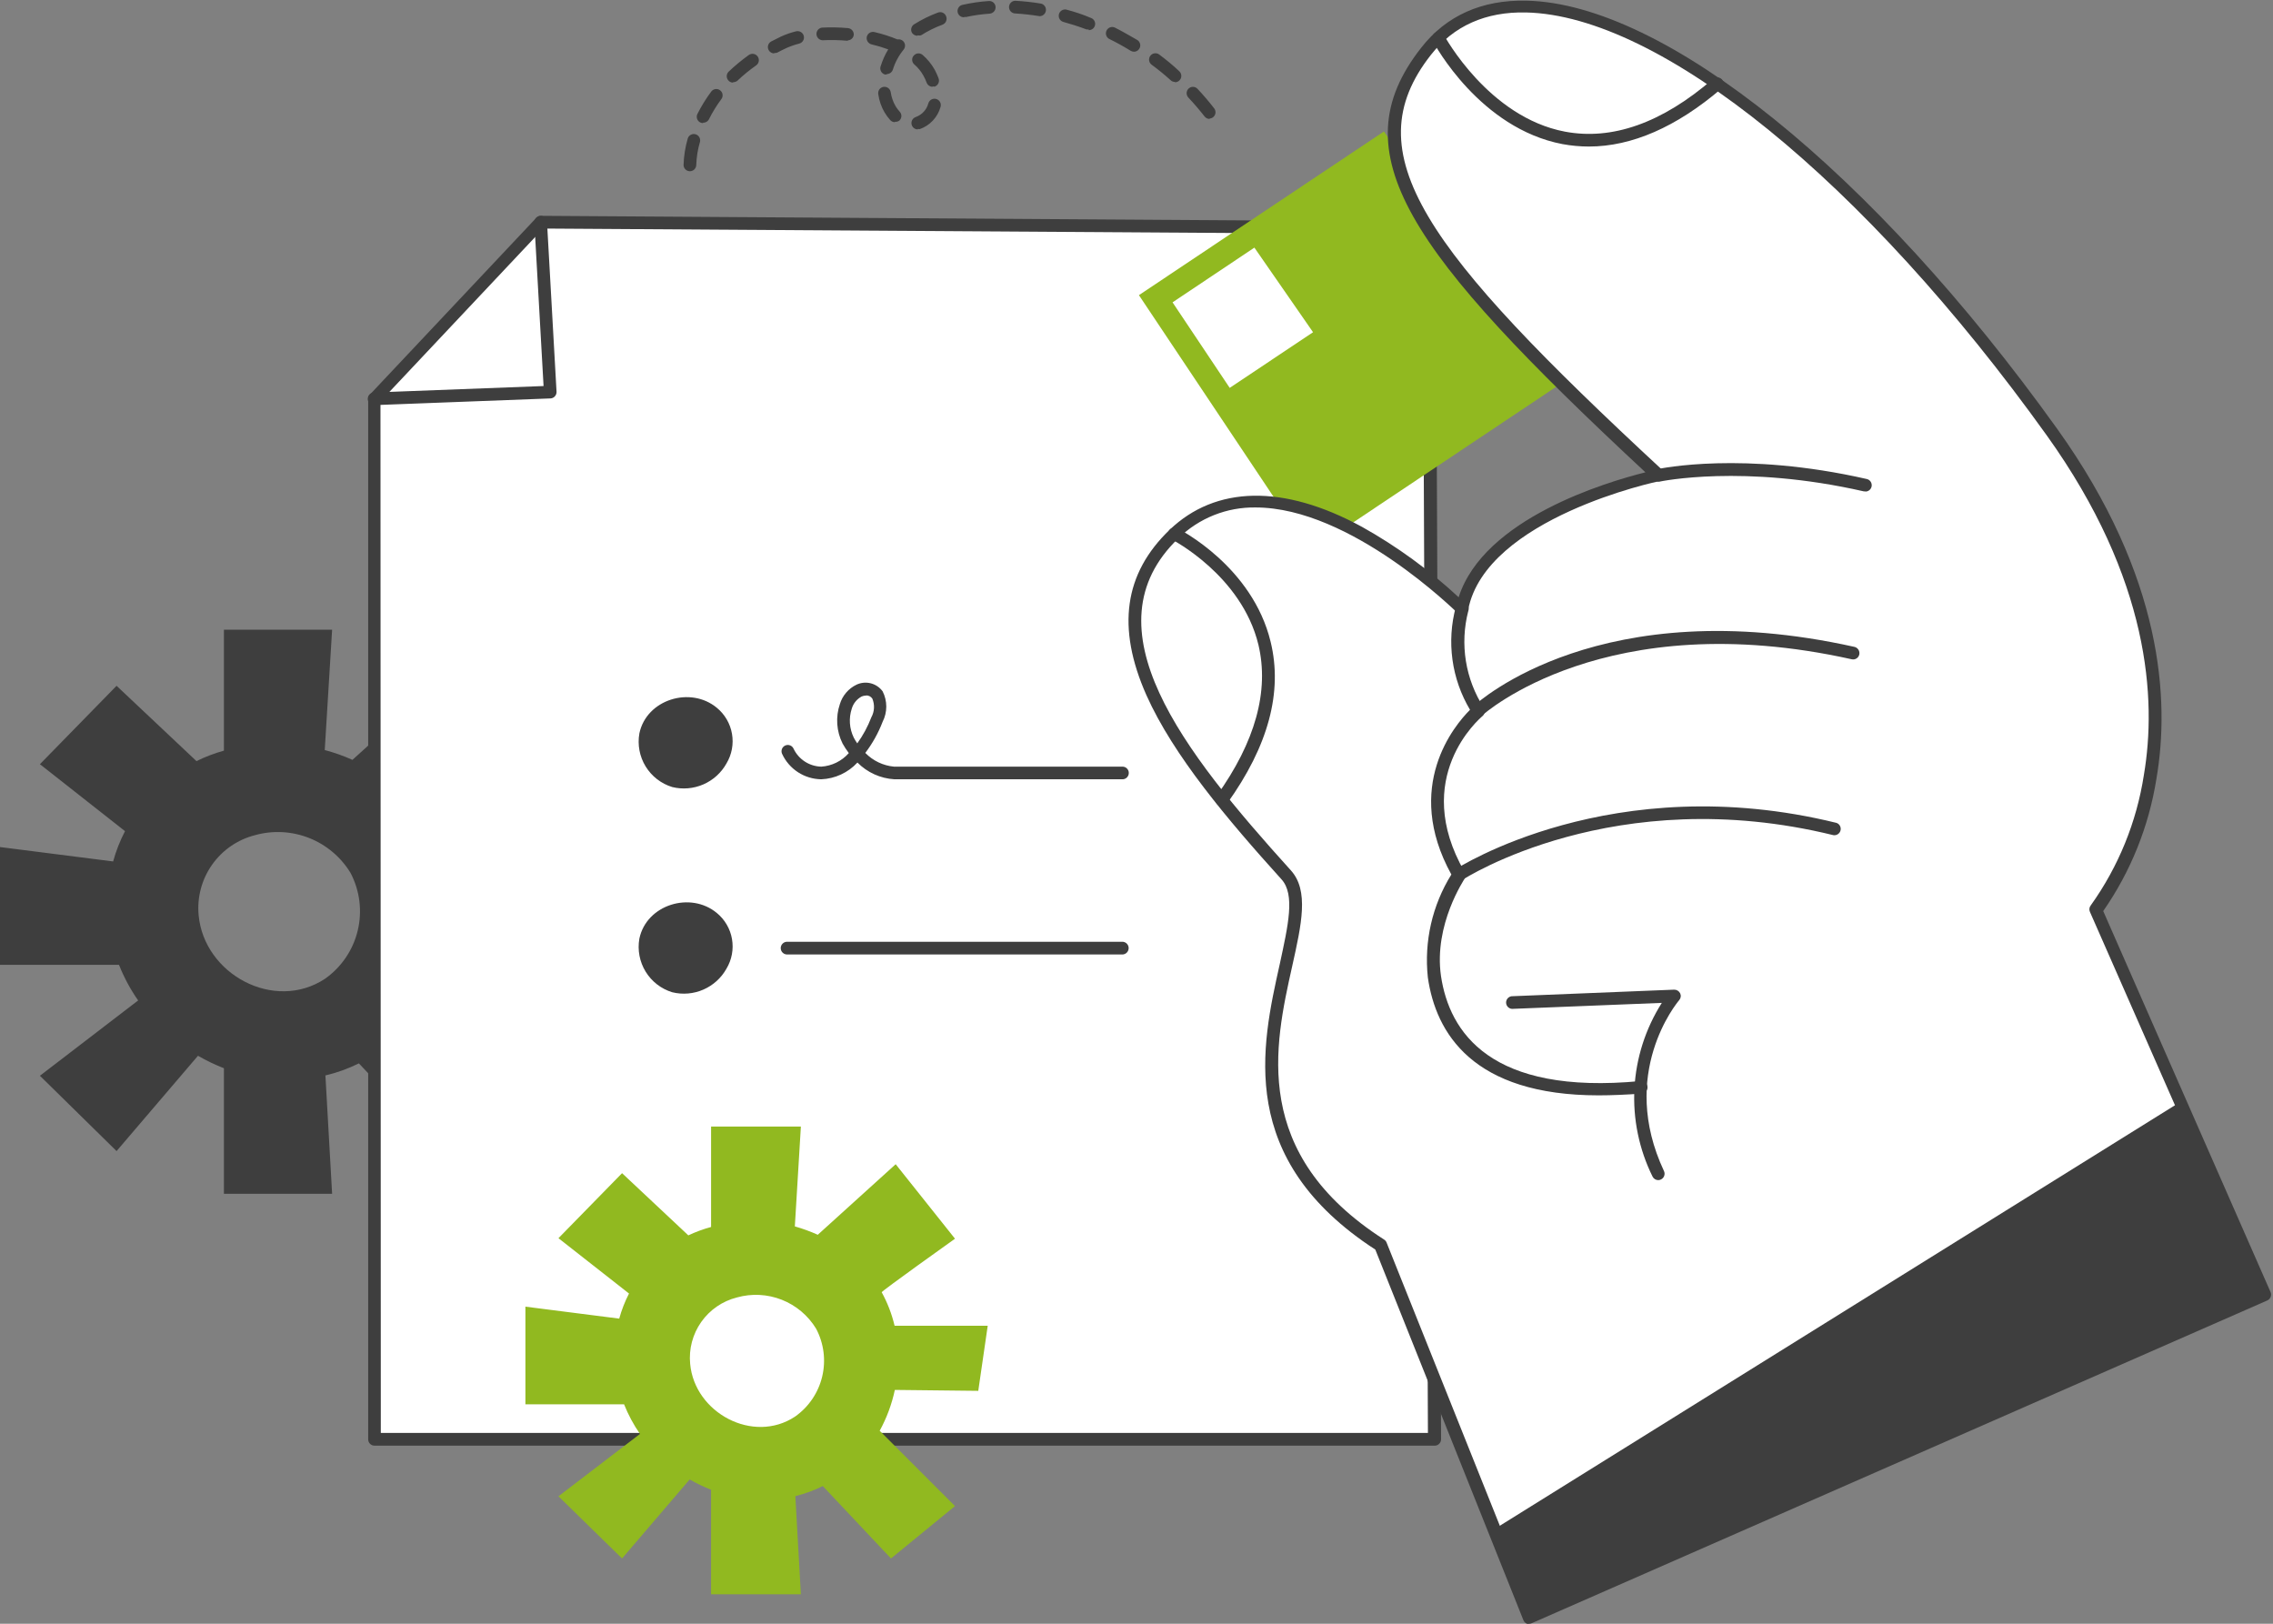
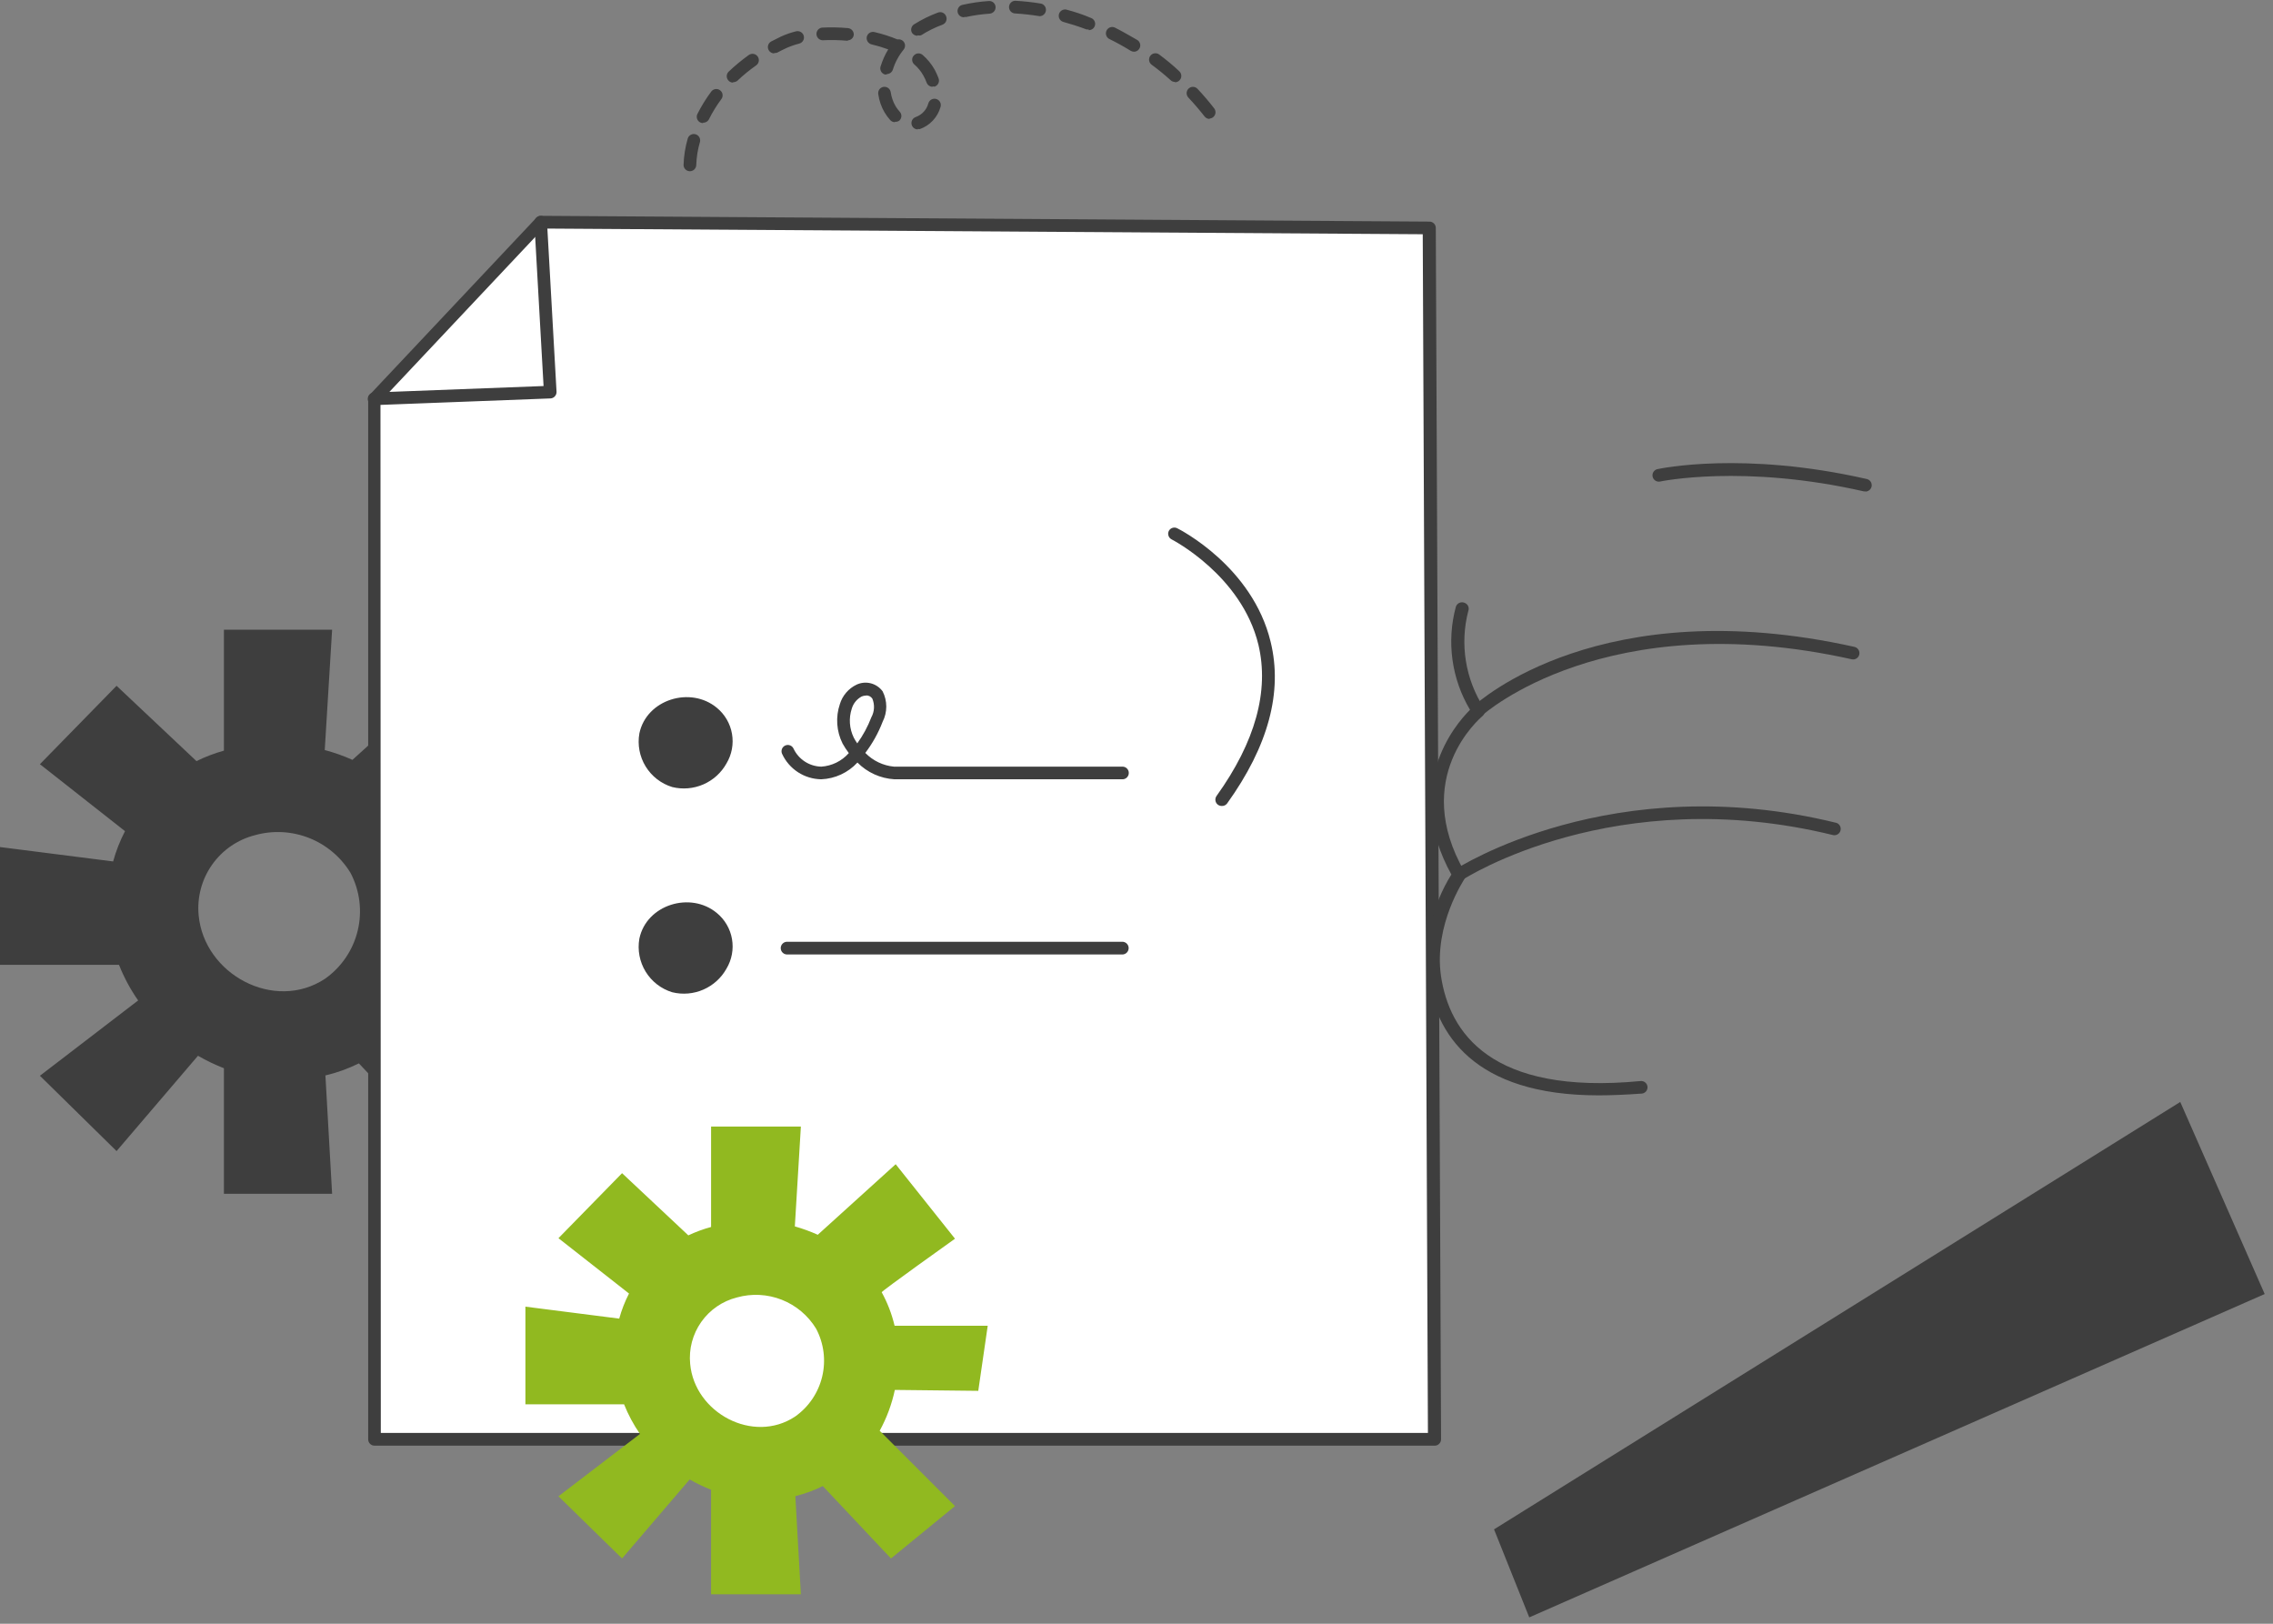
<svg xmlns="http://www.w3.org/2000/svg" width="280" height="200" viewBox="0 0 280 200" fill="none">
  <rect x="0" y="0" width="280" height="200" fill="#808080" stroke="none" />
  <g clip-path="url(#clip0_4553_6209)">
    <path d="M40.035 120.558C33.778 124.681 25.14 120.001 24.47 112.734C24.262 110.533 24.846 108.33 26.117 106.521C27.389 104.712 29.265 103.418 31.407 102.87C33.605 102.257 35.941 102.377 38.064 103.212C40.186 104.047 41.979 105.552 43.169 107.498C44.324 109.683 44.643 112.215 44.066 114.619C43.49 117.023 42.056 119.134 40.035 120.558ZM67.247 116.734L68.649 107.065H54.816C54.407 105.337 53.766 103.673 52.909 102.117C52.876 102.077 52.848 102.031 52.827 101.983L63.794 94.17L54.992 83.11L43.416 93.593C42.314 93.098 41.173 92.694 40.004 92.387L40.911 77.564H27.583V92.459C26.419 92.781 25.287 93.213 24.202 93.748L14.359 84.471L4.917 94.129L15.4 102.375C14.782 103.564 14.292 104.815 13.936 106.106L0 104.333V118.836H14.658C15.271 120.387 16.063 121.861 17.018 123.227L4.917 132.504L14.359 141.781L24.388 130.041C25.413 130.633 26.481 131.146 27.583 131.577V147.038H40.911L40.087 132.463C41.513 132.127 42.896 131.629 44.21 130.979L54.332 141.73L63.836 133.947L52.683 122.795C53.732 120.898 54.493 118.855 54.94 116.734H67.247Z" fill="#3E3E3E" />
    <path d="M46.076 49.127L46.128 177.282H177.118L176.035 28.068L66.568 27.367L46.076 49.127Z" fill="white" />
    <path d="M176.684 178.066H46.137C45.929 178.066 45.73 177.984 45.583 177.837C45.436 177.69 45.353 177.491 45.353 177.283V49.127C45.357 48.928 45.434 48.737 45.57 48.592L66.062 26.832C66.132 26.751 66.219 26.686 66.317 26.643C66.415 26.601 66.522 26.58 66.629 26.584L176.096 27.296C176.3 27.298 176.496 27.381 176.64 27.525C176.785 27.669 176.867 27.865 176.869 28.069L177.519 177.283C177.518 177.488 177.437 177.684 177.292 177.829C177.214 177.911 177.12 177.975 177.015 178.016C176.909 178.057 176.796 178.074 176.684 178.066ZM46.91 176.499H175.9L175.261 28.852L66.907 28.151L46.869 49.437L46.91 176.499Z" fill="#3E3E3E" />
    <path d="M46.086 49.91C45.878 49.91 45.679 49.827 45.532 49.68C45.385 49.533 45.303 49.334 45.303 49.126C45.303 48.918 45.385 48.719 45.532 48.572C45.679 48.425 45.878 48.343 46.086 48.343L66.959 47.549L65.825 27.408C65.817 27.202 65.89 27.001 66.029 26.848C66.168 26.696 66.361 26.604 66.567 26.594C66.669 26.587 66.772 26.6 66.868 26.633C66.965 26.667 67.053 26.719 67.129 26.787C67.205 26.855 67.267 26.938 67.31 27.031C67.353 27.123 67.378 27.223 67.382 27.325L68.557 48.25C68.562 48.353 68.547 48.457 68.511 48.554C68.476 48.652 68.421 48.741 68.351 48.817C68.282 48.895 68.198 48.958 68.104 49.002C68.01 49.047 67.908 49.071 67.804 49.075L46.158 49.899L46.086 49.91Z" fill="#3E3E3E" />
-     <path d="M170.48 16.193L140.299 36.355L161.368 67.907L192.116 47.364L170.48 16.193Z" fill="#91B920" />
    <path d="M154.522 30.5L144.441 37.241L151.482 47.776L161.748 40.921L154.522 30.5Z" fill="white" />
-     <path d="M278.978 159.397L258.157 111.982C258.157 111.982 277.742 88.078 252.756 53.135C222.338 10.709 188.395 -9.958 175.654 6.245C165.697 18.914 174.479 30.86 204.279 58.485C204.279 58.485 182.416 62.969 180.087 74.977C180.087 74.977 158.09 52.826 144.628 65.7C132.867 77.039 144.628 92.438 158.44 107.704C164.326 114.208 144.628 136.999 170.047 153.316L188.394 199.195L278.978 159.397Z" fill="white" />
-     <path d="M188.394 199.999C188.295 200.015 188.194 200.015 188.095 199.999C187.9 199.917 187.745 199.761 187.663 199.566L169.418 153.914C152.276 142.781 155.379 128.907 157.647 118.754C158.678 113.971 159.564 110.188 157.863 108.312C151.194 100.932 144.556 93.078 141.226 85.635C137.526 77.307 138.464 70.638 144.092 65.247C149.72 59.856 158.049 59.588 167.8 64.907C172.092 67.309 176.082 70.216 179.684 73.565C182.777 63.866 197.878 59.382 202.691 58.176C173.428 30.943 164.893 18.831 175.067 5.885C178.159 1.916 182.56 -0.042 188.044 0.082C205.062 0.453 230.718 21.151 253.405 52.806C266.496 71.071 267.29 86.336 265.64 95.922C264.712 101.78 262.471 107.351 259.085 112.219L279.7 159.15C279.78 159.34 279.783 159.554 279.708 159.747C279.633 159.939 279.486 160.095 279.298 160.181L188.704 199.927C188.606 199.971 188.501 199.995 188.394 199.999ZM154.668 62.505C152.912 62.478 151.167 62.799 149.536 63.45C147.905 64.101 146.419 65.069 145.164 66.298C133.723 77.276 145.741 92.531 159.018 107.209C161.265 109.694 160.337 113.817 159.172 119.043C156.997 128.783 154.018 142.122 170.511 152.687C170.648 152.775 170.753 152.905 170.81 153.058L188.858 198.185L277.989 159.016L257.446 112.312C257.387 112.181 257.366 112.036 257.386 111.893C257.407 111.751 257.466 111.617 257.559 111.508C260.963 106.743 263.201 101.246 264.094 95.459C265.671 86.182 264.867 71.401 252.117 53.609C229.708 22.346 204.526 1.906 187.993 1.535C183.014 1.422 179.076 3.184 176.273 6.751C166.728 18.893 175.448 30.716 204.815 57.928C204.918 58.027 204.993 58.152 205.031 58.29C205.069 58.428 205.069 58.574 205.031 58.712C204.992 58.851 204.916 58.976 204.81 59.074C204.705 59.172 204.574 59.24 204.433 59.269C204.227 59.269 183.055 63.794 180.86 75.091C180.832 75.231 180.766 75.36 180.67 75.466C180.573 75.571 180.45 75.648 180.313 75.689C180.179 75.729 180.036 75.733 179.9 75.698C179.763 75.663 179.639 75.593 179.54 75.493C179.365 75.359 166.418 62.505 154.668 62.505Z" fill="#3E3E3E" />
-     <path d="M195.723 18.049C194.634 18.047 193.547 17.947 192.476 17.75C182.313 15.812 176.736 5.504 176.509 5.061C176.412 4.879 176.392 4.666 176.452 4.469C176.512 4.272 176.647 4.107 176.829 4.01C177.011 3.912 177.224 3.892 177.421 3.952C177.618 4.011 177.783 4.147 177.88 4.329C177.942 4.432 183.354 14.431 192.775 16.214C198.558 17.306 204.701 15.183 211.02 9.72C211.178 9.583 211.385 9.515 211.593 9.531C211.802 9.546 211.996 9.644 212.133 9.802C212.27 9.961 212.338 10.167 212.322 10.376C212.307 10.585 212.209 10.779 212.05 10.916C206.505 15.657 201.001 18.049 195.723 18.049Z" fill="#3E3E3E" />
    <path d="M150.492 99.274C150.33 99.27 150.172 99.22 150.038 99.129C149.87 99.008 149.757 98.824 149.725 98.62C149.692 98.415 149.742 98.205 149.863 98.037C154.646 91.368 156.367 85.101 155.017 79.411C152.955 70.876 144.4 66.475 144.317 66.433C144.138 66.339 144.003 66.179 143.94 65.987C143.876 65.794 143.89 65.585 143.977 65.403C144.07 65.222 144.23 65.085 144.423 65.021C144.616 64.958 144.826 64.972 145.008 65.063C145.389 65.248 154.285 69.804 156.522 79.05C158.037 85.235 156.233 91.904 151.162 98.965C151.085 99.068 150.983 99.15 150.866 99.204C150.749 99.258 150.62 99.282 150.492 99.274Z" fill="#3E3E3E" />
    <path d="M196.927 134.917C181.414 134.917 176.869 127.227 175.89 120.393C175.414 115.962 176.433 111.5 178.786 107.715C172.828 96.892 179.167 89.336 181.085 87.429C179.958 85.537 179.222 83.438 178.923 81.257C178.624 79.075 178.766 76.856 179.342 74.73C179.376 74.629 179.43 74.535 179.5 74.455C179.57 74.375 179.656 74.31 179.753 74.264C179.849 74.218 179.954 74.191 180.06 74.186C180.167 74.181 180.273 74.198 180.373 74.236C180.476 74.266 180.572 74.318 180.654 74.388C180.736 74.458 180.802 74.545 180.849 74.642C180.895 74.739 180.921 74.844 180.924 74.952C180.928 75.059 180.908 75.167 180.868 75.266C180.347 77.275 180.248 79.37 180.576 81.418C180.905 83.467 181.653 85.426 182.775 87.172C182.88 87.332 182.923 87.526 182.894 87.716C182.866 87.906 182.768 88.079 182.621 88.202C182.26 88.512 173.735 95.789 180.415 107.395C180.49 107.522 180.53 107.666 180.53 107.813C180.53 107.96 180.49 108.104 180.415 108.23C180.415 108.292 176.591 113.858 177.508 120.218C178.539 127.104 183.558 134.927 202.102 133.154C202.203 133.145 202.306 133.155 202.403 133.185C202.501 133.216 202.591 133.265 202.67 133.33C202.748 133.395 202.813 133.475 202.861 133.565C202.908 133.655 202.938 133.754 202.947 133.855C202.957 133.957 202.946 134.059 202.916 134.157C202.886 134.254 202.837 134.344 202.772 134.423C202.707 134.501 202.627 134.566 202.537 134.614C202.446 134.662 202.348 134.691 202.246 134.7C200.319 134.834 198.556 134.917 196.927 134.917Z" fill="#3E3E3E" />
    <path d="M229.789 60.527H229.613C214.75 57.136 204.545 59.301 204.442 59.321C204.248 59.346 204.051 59.297 203.891 59.183C203.731 59.07 203.62 58.901 203.578 58.71C203.537 58.518 203.569 58.318 203.667 58.149C203.766 57.98 203.925 57.854 204.112 57.796C204.535 57.703 214.76 55.538 229.964 59.002C230.151 59.045 230.315 59.156 230.426 59.313C230.536 59.47 230.585 59.662 230.564 59.853C230.542 60.044 230.451 60.22 230.308 60.348C230.165 60.476 229.981 60.547 229.789 60.548V60.527Z" fill="#3E3E3E" />
    <path d="M182.085 88.338C181.978 88.336 181.872 88.313 181.774 88.268C181.677 88.224 181.589 88.16 181.518 88.08C181.373 87.933 181.291 87.735 181.291 87.528C181.291 87.322 181.373 87.124 181.518 86.977C182.147 86.4 197.268 72.742 228.449 79.679C228.65 79.728 228.823 79.854 228.933 80.029C229.043 80.204 229.08 80.415 229.037 80.617C229.015 80.717 228.973 80.811 228.914 80.895C228.856 80.978 228.781 81.05 228.695 81.104C228.609 81.159 228.513 81.196 228.412 81.213C228.311 81.23 228.208 81.227 228.109 81.205C197.783 74.453 182.755 87.987 182.58 88.121C182.447 88.252 182.271 88.329 182.085 88.338Z" fill="#3E3E3E" />
    <path d="M179.704 108.518C179.537 108.517 179.374 108.463 179.24 108.362C179.106 108.262 179.008 108.122 178.959 107.962C178.911 107.801 178.915 107.63 178.971 107.472C179.027 107.315 179.132 107.179 179.271 107.086C179.467 106.962 198.629 94.572 226.222 101.355C226.407 101.418 226.561 101.549 226.654 101.72C226.748 101.892 226.774 102.092 226.727 102.281C226.681 102.471 226.565 102.636 226.403 102.745C226.241 102.854 226.045 102.898 225.851 102.87C198.907 96.252 180.322 108.261 180.137 108.384C180.01 108.473 179.859 108.52 179.704 108.518Z" fill="#3E3E3E" />
-     <path d="M204.279 145.359C204.13 145.36 203.985 145.319 203.859 145.24C203.733 145.162 203.632 145.049 203.567 144.916C201.905 141.552 201.137 137.818 201.338 134.072C201.538 130.325 202.7 126.694 204.712 123.527L186.426 124.259C186.317 124.275 186.206 124.268 186.1 124.239C185.994 124.209 185.896 124.158 185.811 124.087C185.726 124.017 185.657 123.93 185.608 123.831C185.56 123.733 185.532 123.625 185.528 123.515C185.524 123.405 185.543 123.296 185.583 123.194C185.624 123.091 185.686 122.999 185.765 122.922C185.844 122.846 185.938 122.787 186.041 122.749C186.144 122.711 186.254 122.695 186.364 122.703L206.227 121.899C206.38 121.895 206.53 121.935 206.662 122.014C206.793 122.092 206.899 122.206 206.969 122.342C207.035 122.478 207.06 122.631 207.039 122.781C207.019 122.932 206.955 123.073 206.856 123.187C206.547 123.548 199.341 132.247 204.98 144.246C205.065 144.432 205.074 144.644 205.004 144.837C204.935 145.029 204.793 145.187 204.608 145.276C204.507 145.329 204.394 145.358 204.279 145.359Z" fill="#3E3E3E" />
    <path d="M268.576 135.732L184.043 188.374L188.382 199.217L278.977 159.389L268.576 135.732Z" fill="#3E3E3E" />
    <path d="M84.987 21.09C84.787 21.091 84.596 21.015 84.45 20.88C84.305 20.744 84.216 20.557 84.203 20.359C84.235 19.231 84.412 18.112 84.729 17.029C84.795 16.842 84.93 16.687 85.107 16.596C85.283 16.505 85.487 16.484 85.679 16.538C85.87 16.591 86.033 16.716 86.136 16.885C86.239 17.055 86.274 17.258 86.234 17.452C85.958 18.38 85.802 19.34 85.77 20.307C85.77 20.511 85.69 20.707 85.548 20.854C85.405 21 85.211 21.085 85.007 21.09H84.987ZM113.054 15.937C112.888 15.937 112.726 15.885 112.593 15.786C112.459 15.688 112.361 15.549 112.312 15.39C112.25 15.194 112.269 14.98 112.363 14.797C112.458 14.614 112.621 14.475 112.817 14.411C113.187 14.277 113.519 14.057 113.787 13.768C114.054 13.479 114.248 13.131 114.353 12.752C114.379 12.65 114.425 12.554 114.488 12.47C114.552 12.387 114.631 12.317 114.722 12.264C114.813 12.212 114.914 12.179 115.018 12.166C115.122 12.153 115.228 12.162 115.329 12.191C115.43 12.22 115.524 12.269 115.606 12.335C115.687 12.401 115.755 12.483 115.804 12.576C115.853 12.668 115.883 12.77 115.893 12.875C115.902 12.979 115.89 13.085 115.858 13.184C115.68 13.811 115.353 14.385 114.906 14.858C114.46 15.332 113.906 15.691 113.291 15.906C113.212 15.909 113.132 15.902 113.054 15.885V15.937ZM86.605 15.164C86.483 15.161 86.364 15.133 86.254 15.081C86.074 14.988 85.936 14.829 85.871 14.637C85.805 14.444 85.817 14.234 85.904 14.05C86.393 13.078 86.965 12.15 87.615 11.278C87.676 11.196 87.752 11.127 87.84 11.074C87.927 11.022 88.025 10.987 88.126 10.973C88.227 10.958 88.329 10.963 88.428 10.988C88.527 11.013 88.621 11.057 88.702 11.118C88.784 11.179 88.853 11.255 88.906 11.343C88.958 11.43 88.993 11.527 89.007 11.628C89.022 11.729 89.017 11.832 88.992 11.931C88.967 12.03 88.923 12.123 88.862 12.205C88.269 13.002 87.748 13.851 87.306 14.741C87.233 14.86 87.13 14.958 87.006 15.023C86.883 15.089 86.744 15.119 86.605 15.112V15.164ZM110.24 15.05C110.134 15.05 110.029 15.028 109.931 14.986C109.834 14.943 109.746 14.881 109.673 14.803C109.412 14.518 109.181 14.207 108.983 13.875C108.566 13.174 108.297 12.395 108.189 11.587C108.173 11.486 108.177 11.383 108.201 11.284C108.225 11.184 108.268 11.091 108.329 11.008C108.389 10.926 108.465 10.856 108.553 10.803C108.64 10.75 108.737 10.715 108.838 10.7C109.043 10.671 109.252 10.724 109.418 10.847C109.584 10.971 109.694 11.155 109.725 11.36C109.813 11.967 110.016 12.551 110.323 13.081C110.464 13.312 110.626 13.53 110.807 13.731C110.88 13.803 110.938 13.889 110.978 13.983C111.018 14.078 111.038 14.18 111.038 14.282C111.038 14.385 111.018 14.487 110.978 14.581C110.938 14.676 110.88 14.762 110.807 14.834C110.729 14.898 110.638 14.946 110.541 14.974C110.443 15.002 110.341 15.011 110.24 14.999V15.05ZM149.007 14.648C148.888 14.649 148.771 14.622 148.664 14.57C148.556 14.518 148.463 14.443 148.389 14.349C147.76 13.545 147.09 12.762 146.4 12.03C146.254 11.883 146.173 11.685 146.173 11.479C146.173 11.272 146.254 11.074 146.4 10.927C146.471 10.854 146.557 10.796 146.652 10.756C146.747 10.716 146.848 10.696 146.951 10.696C147.054 10.696 147.155 10.716 147.25 10.756C147.345 10.796 147.431 10.854 147.503 10.927C148.224 11.69 148.915 12.504 149.564 13.339C149.628 13.42 149.675 13.513 149.703 13.613C149.731 13.712 149.739 13.816 149.726 13.918C149.714 14.021 149.681 14.12 149.63 14.21C149.58 14.3 149.511 14.379 149.43 14.442C149.308 14.535 149.161 14.589 149.007 14.597V14.648ZM114.879 10.69C114.719 10.688 114.564 10.637 114.433 10.545C114.303 10.453 114.203 10.324 114.147 10.175C114.041 9.887 113.914 9.608 113.765 9.34C113.475 8.808 113.091 8.333 112.632 7.938C112.554 7.872 112.49 7.791 112.444 7.699C112.398 7.608 112.371 7.509 112.364 7.407C112.358 7.305 112.372 7.203 112.405 7.106C112.439 7.01 112.491 6.921 112.56 6.845C112.627 6.767 112.709 6.703 112.801 6.657C112.893 6.611 112.993 6.584 113.096 6.577C113.199 6.57 113.302 6.584 113.399 6.618C113.496 6.652 113.586 6.704 113.662 6.773C114.26 7.29 114.762 7.907 115.147 8.598C115.323 8.931 115.478 9.275 115.611 9.628C115.65 9.726 115.67 9.83 115.668 9.935C115.667 10.04 115.645 10.144 115.602 10.24C115.56 10.336 115.499 10.423 115.422 10.495C115.346 10.567 115.255 10.623 115.157 10.659C115.064 10.667 114.97 10.66 114.879 10.639V10.69ZM90.305 10.175C90.201 10.176 90.098 10.156 90.002 10.115C89.906 10.075 89.82 10.014 89.749 9.938C89.603 9.791 89.522 9.593 89.522 9.386C89.522 9.18 89.603 8.981 89.749 8.835C90.531 8.091 91.365 7.402 92.243 6.773C92.412 6.653 92.623 6.605 92.828 6.64C93.033 6.674 93.215 6.789 93.336 6.959C93.456 7.128 93.504 7.339 93.469 7.543C93.434 7.748 93.32 7.931 93.15 8.051C92.331 8.625 91.556 9.259 90.831 9.948C90.682 10.068 90.496 10.13 90.305 10.123V10.175ZM144.74 10.092C144.55 10.095 144.366 10.024 144.225 9.896C143.471 9.214 142.683 8.571 141.864 7.969C141.698 7.845 141.587 7.661 141.556 7.457C141.525 7.252 141.577 7.043 141.699 6.876C141.823 6.71 142.007 6.599 142.212 6.568C142.416 6.537 142.625 6.589 142.792 6.711C143.647 7.35 144.472 8.02 145.266 8.773C145.382 8.879 145.463 9.018 145.499 9.172C145.535 9.325 145.524 9.485 145.467 9.632C145.41 9.779 145.31 9.906 145.181 9.995C145.051 10.084 144.898 10.133 144.74 10.133V10.092ZM109.23 9.175C109.155 9.185 109.078 9.185 109.003 9.175C108.899 9.145 108.803 9.094 108.719 9.024C108.636 8.955 108.568 8.869 108.52 8.772C108.471 8.676 108.443 8.57 108.438 8.462C108.433 8.353 108.449 8.245 108.488 8.144C108.714 7.422 109.025 6.73 109.416 6.083C108.741 5.835 108.053 5.629 107.354 5.464C107.155 5.413 106.984 5.286 106.876 5.111C106.769 4.937 106.733 4.727 106.777 4.526C106.8 4.426 106.842 4.332 106.902 4.249C106.962 4.165 107.038 4.095 107.125 4.041C107.212 3.987 107.31 3.952 107.411 3.936C107.512 3.92 107.615 3.924 107.715 3.949C108.683 4.172 109.631 4.475 110.549 4.856C110.665 4.834 110.784 4.838 110.897 4.866C111.011 4.895 111.118 4.947 111.209 5.021C111.366 5.153 111.465 5.342 111.484 5.546C111.503 5.75 111.441 5.954 111.312 6.113C110.713 6.844 110.261 7.684 109.983 8.587C109.929 8.744 109.827 8.88 109.692 8.976C109.557 9.072 109.396 9.124 109.23 9.123V9.175ZM95.376 6.577C95.202 6.578 95.032 6.519 94.894 6.412C94.756 6.305 94.658 6.155 94.615 5.985C94.573 5.816 94.588 5.637 94.659 5.477C94.729 5.317 94.852 5.186 95.006 5.103L96.201 4.505C96.801 4.23 97.426 4.013 98.067 3.856C98.268 3.809 98.479 3.842 98.656 3.947C98.833 4.053 98.962 4.224 99.015 4.423C99.065 4.624 99.034 4.836 98.927 5.014C98.821 5.192 98.649 5.32 98.448 5.371C97.908 5.509 97.381 5.692 96.871 5.918C96.479 6.103 96.098 6.289 95.737 6.485C95.622 6.528 95.498 6.542 95.376 6.526V6.577ZM139.7 6.371C139.555 6.37 139.412 6.331 139.287 6.258C138.421 5.722 137.525 5.227 136.618 4.784C136.447 4.684 136.32 4.523 136.263 4.333C136.206 4.143 136.223 3.939 136.311 3.761C136.398 3.584 136.55 3.446 136.735 3.375C136.92 3.305 137.125 3.307 137.308 3.382C138.257 3.856 139.195 4.413 140.102 4.928C140.243 5.018 140.351 5.152 140.411 5.308C140.471 5.465 140.479 5.637 140.434 5.798C140.389 5.96 140.294 6.103 140.161 6.206C140.029 6.309 139.867 6.367 139.7 6.371ZM104.406 5.021C103.378 4.929 102.345 4.908 101.314 4.959C101.121 4.948 100.938 4.865 100.802 4.727C100.666 4.59 100.586 4.407 100.577 4.213C100.568 4.02 100.631 3.83 100.754 3.68C100.876 3.531 101.05 3.432 101.242 3.403C102.317 3.347 103.395 3.367 104.468 3.464C104.674 3.485 104.864 3.587 104.995 3.747C105.127 3.908 105.189 4.114 105.169 4.32C105.143 4.493 105.058 4.653 104.929 4.771C104.799 4.889 104.633 4.959 104.458 4.969L104.406 5.021ZM113.003 4.402C112.872 4.401 112.743 4.367 112.628 4.304C112.513 4.241 112.415 4.151 112.343 4.042C112.246 3.871 112.217 3.671 112.261 3.48C112.305 3.289 112.419 3.122 112.58 3.011C113.507 2.427 114.491 1.94 115.518 1.557C115.615 1.516 115.719 1.495 115.825 1.496C115.93 1.497 116.035 1.519 116.131 1.561C116.228 1.604 116.315 1.666 116.386 1.743C116.458 1.82 116.513 1.912 116.549 2.011C116.588 2.108 116.608 2.213 116.607 2.318C116.605 2.423 116.583 2.526 116.54 2.622C116.498 2.719 116.437 2.805 116.36 2.877C116.284 2.949 116.194 3.005 116.095 3.042C115.171 3.382 114.286 3.821 113.456 4.351C113.324 4.385 113.186 4.385 113.054 4.351L113.003 4.402ZM134.103 3.619C134.011 3.638 133.916 3.638 133.824 3.619C132.876 3.258 131.897 2.949 130.928 2.681C130.745 2.613 130.594 2.478 130.505 2.304C130.416 2.13 130.395 1.929 130.447 1.74C130.498 1.552 130.618 1.389 130.784 1.285C130.949 1.18 131.148 1.142 131.34 1.176C132.371 1.454 133.402 1.784 134.381 2.207C134.557 2.266 134.706 2.387 134.8 2.548C134.894 2.708 134.928 2.897 134.894 3.08C134.86 3.263 134.761 3.427 134.616 3.543C134.471 3.659 134.288 3.719 134.103 3.712V3.619ZM118.775 2.124C118.576 2.137 118.38 2.072 118.228 1.944C118.076 1.816 117.979 1.633 117.958 1.435C117.936 1.237 117.992 1.039 118.114 0.881C118.235 0.723 118.413 0.618 118.61 0.588C119.662 0.352 120.73 0.197 121.806 0.125C121.908 0.116 122.011 0.128 122.109 0.16C122.206 0.192 122.297 0.243 122.374 0.31C122.452 0.377 122.516 0.459 122.561 0.551C122.607 0.643 122.634 0.744 122.64 0.846C122.654 1.052 122.587 1.256 122.452 1.412C122.316 1.569 122.125 1.665 121.919 1.681C120.92 1.75 119.928 1.891 118.95 2.104C118.908 2.099 118.866 2.089 118.826 2.073L118.775 2.124ZM128.052 1.99C127.027 1.825 125.995 1.711 124.959 1.65C124.768 1.62 124.594 1.52 124.472 1.37C124.35 1.219 124.288 1.028 124.298 0.835C124.308 0.641 124.39 0.458 124.528 0.321C124.665 0.184 124.848 0.103 125.042 0.094C126.113 0.15 127.18 0.267 128.238 0.444C128.422 0.486 128.585 0.594 128.696 0.746C128.808 0.899 128.86 1.087 128.844 1.276C128.827 1.464 128.744 1.64 128.607 1.772C128.471 1.903 128.292 1.981 128.103 1.99H128.052Z" fill="#3E3E3E" />
    <path d="M120.508 171.313L121.673 163.294H110.2C109.859 161.854 109.325 160.467 108.613 159.171C108.541 159.057 117.642 152.574 117.642 152.574L110.334 143.4L100.738 152.089C99.822 151.678 98.878 151.334 97.913 151.059L98.656 138.762H87.595V151.131C86.632 151.391 85.694 151.736 84.792 152.162L76.628 144.503L68.794 152.512L77.484 159.326C76.978 160.313 76.574 161.349 76.278 162.418L64.723 160.944V172.973H76.876C77.388 174.26 78.045 175.484 78.834 176.622L68.794 184.301L76.628 191.96L84.957 182.229C85.805 182.714 86.687 183.137 87.595 183.497V196.371H98.656L97.975 184.28C99.144 183.994 100.278 183.579 101.356 183.043L109.757 191.96L117.642 185.507L108.365 176.23C109.229 174.653 109.857 172.959 110.231 171.2L120.508 171.313ZM97.934 174.488C92.78 177.9 85.565 174.024 85.018 167.994C84.84 166.166 85.323 164.335 86.38 162.833C87.438 161.331 88.999 160.258 90.781 159.81C92.603 159.3 94.542 159.4 96.302 160.094C98.062 160.788 99.547 162.039 100.532 163.655C101.492 165.467 101.758 167.568 101.28 169.562C100.802 171.557 99.612 173.308 97.934 174.488Z" fill="#91B920" />
    <path d="M138.34 95.986H110.179C108.458 95.884 106.835 95.15 105.623 93.924C104.47 95.174 102.869 95.915 101.17 95.986C100.149 95.973 99.153 95.671 98.297 95.115C97.442 94.558 96.761 93.77 96.336 92.842C96.295 92.748 96.273 92.648 96.272 92.546C96.27 92.444 96.288 92.343 96.326 92.248C96.363 92.153 96.418 92.067 96.489 91.994C96.56 91.921 96.644 91.862 96.738 91.821C96.831 91.781 96.932 91.759 97.034 91.757C97.135 91.755 97.237 91.774 97.331 91.811C97.426 91.848 97.513 91.904 97.586 91.975C97.659 92.046 97.718 92.13 97.758 92.223C98.067 92.871 98.55 93.42 99.152 93.809C99.754 94.199 100.453 94.413 101.17 94.429C102.477 94.343 103.697 93.743 104.562 92.759C104.282 92.388 104.028 91.999 103.799 91.595C103.423 90.847 103.199 90.031 103.14 89.196C103.082 88.361 103.19 87.522 103.459 86.729C103.616 86.208 103.881 85.725 104.236 85.311C104.591 84.897 105.028 84.562 105.52 84.328C106.067 84.073 106.686 84.016 107.271 84.166C107.855 84.317 108.369 84.665 108.726 85.152C109.022 85.733 109.177 86.376 109.177 87.028C109.177 87.68 109.022 88.323 108.726 88.904C108.199 90.277 107.481 91.568 106.592 92.739C107.53 93.702 108.779 94.301 110.117 94.429H138.278C138.483 94.429 138.68 94.511 138.825 94.656C138.97 94.801 139.051 94.997 139.051 95.202C139.052 95.398 138.979 95.587 138.848 95.732C138.716 95.877 138.535 95.968 138.34 95.986ZM106.685 85.678C106.504 85.676 106.325 85.711 106.159 85.781C105.866 85.934 105.606 86.144 105.396 86.399C105.185 86.654 105.027 86.948 104.932 87.265C104.535 88.453 104.624 89.75 105.18 90.873C105.307 91.111 105.448 91.342 105.603 91.564C106.315 90.574 106.897 89.497 107.334 88.358C107.527 88.007 107.639 87.617 107.66 87.218C107.682 86.818 107.612 86.418 107.458 86.049C107.373 85.923 107.258 85.821 107.123 85.752C106.987 85.684 106.836 85.651 106.685 85.657V85.678Z" fill="#3E3E3E" />
    <path d="M89.491 94.036C90.147 92.941 90.389 91.647 90.171 90.389C89.954 89.131 89.292 87.993 88.306 87.182C85.059 84.481 79.637 86.151 78.761 90.336C78.513 91.742 78.787 93.19 79.534 94.407C80.28 95.625 81.446 96.527 82.812 96.943C84.09 97.257 85.436 97.142 86.642 96.617C87.849 96.092 88.85 95.185 89.491 94.036Z" fill="#3E3E3E" />
    <path d="M89.491 119.312C90.147 118.217 90.389 116.922 90.171 115.664C89.954 114.406 89.292 113.268 88.306 112.457C85.059 109.756 79.637 111.426 78.761 115.611C78.513 117.017 78.787 118.466 79.534 119.683C80.28 120.9 81.446 121.802 82.812 122.218C84.09 122.532 85.436 122.418 86.642 121.892C87.849 121.367 88.85 120.461 89.491 119.312Z" fill="#3E3E3E" />
    <path d="M138.34 117.56H97.047C96.937 117.572 96.826 117.562 96.721 117.528C96.616 117.495 96.519 117.44 96.436 117.366C96.354 117.293 96.288 117.203 96.243 117.102C96.197 117.001 96.174 116.892 96.174 116.781C96.174 116.671 96.197 116.562 96.243 116.461C96.288 116.36 96.354 116.27 96.436 116.197C96.519 116.123 96.616 116.068 96.721 116.035C96.826 116.001 96.937 115.991 97.047 116.003H138.34C138.531 116.025 138.707 116.117 138.835 116.26C138.963 116.404 139.033 116.589 139.033 116.781C139.033 116.974 138.963 117.159 138.835 117.303C138.707 117.446 138.531 117.538 138.34 117.56Z" fill="#3E3E3E" />
  </g>
  <defs>
    <clipPath id="clip0_4553_6209">
      <rect width="279.761" height="200" fill="white" />
    </clipPath>
  </defs>
</svg>